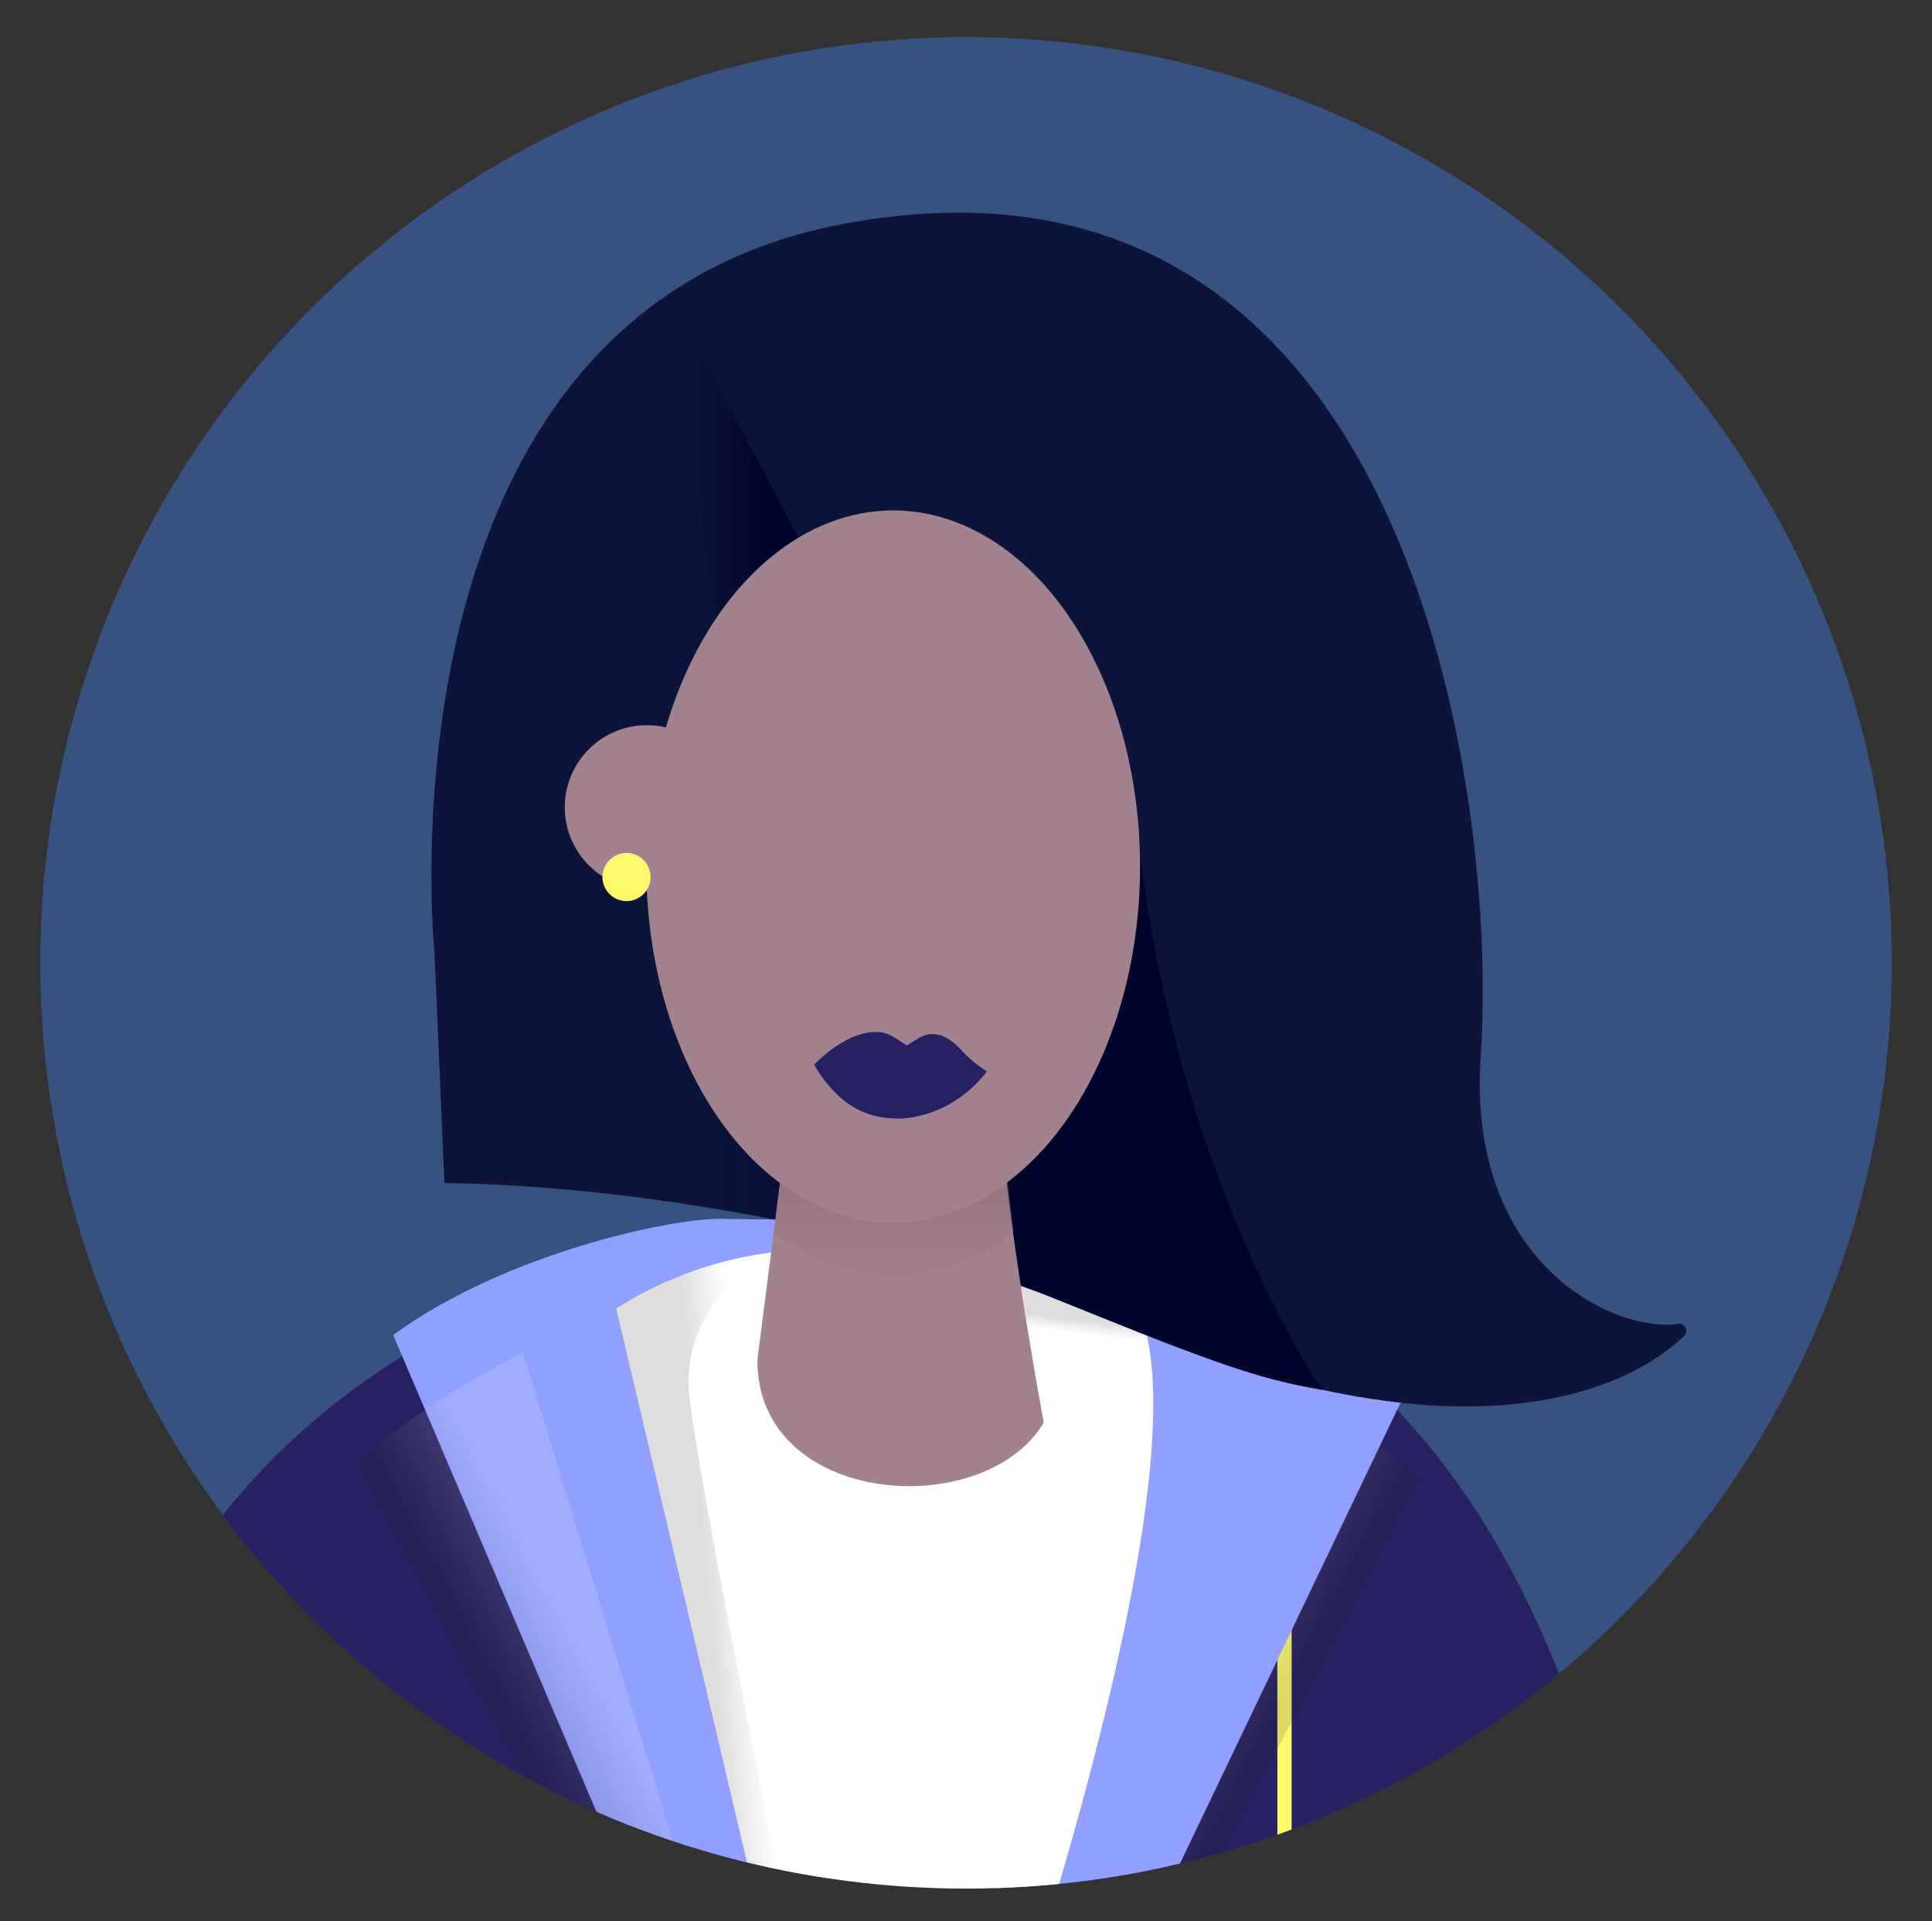
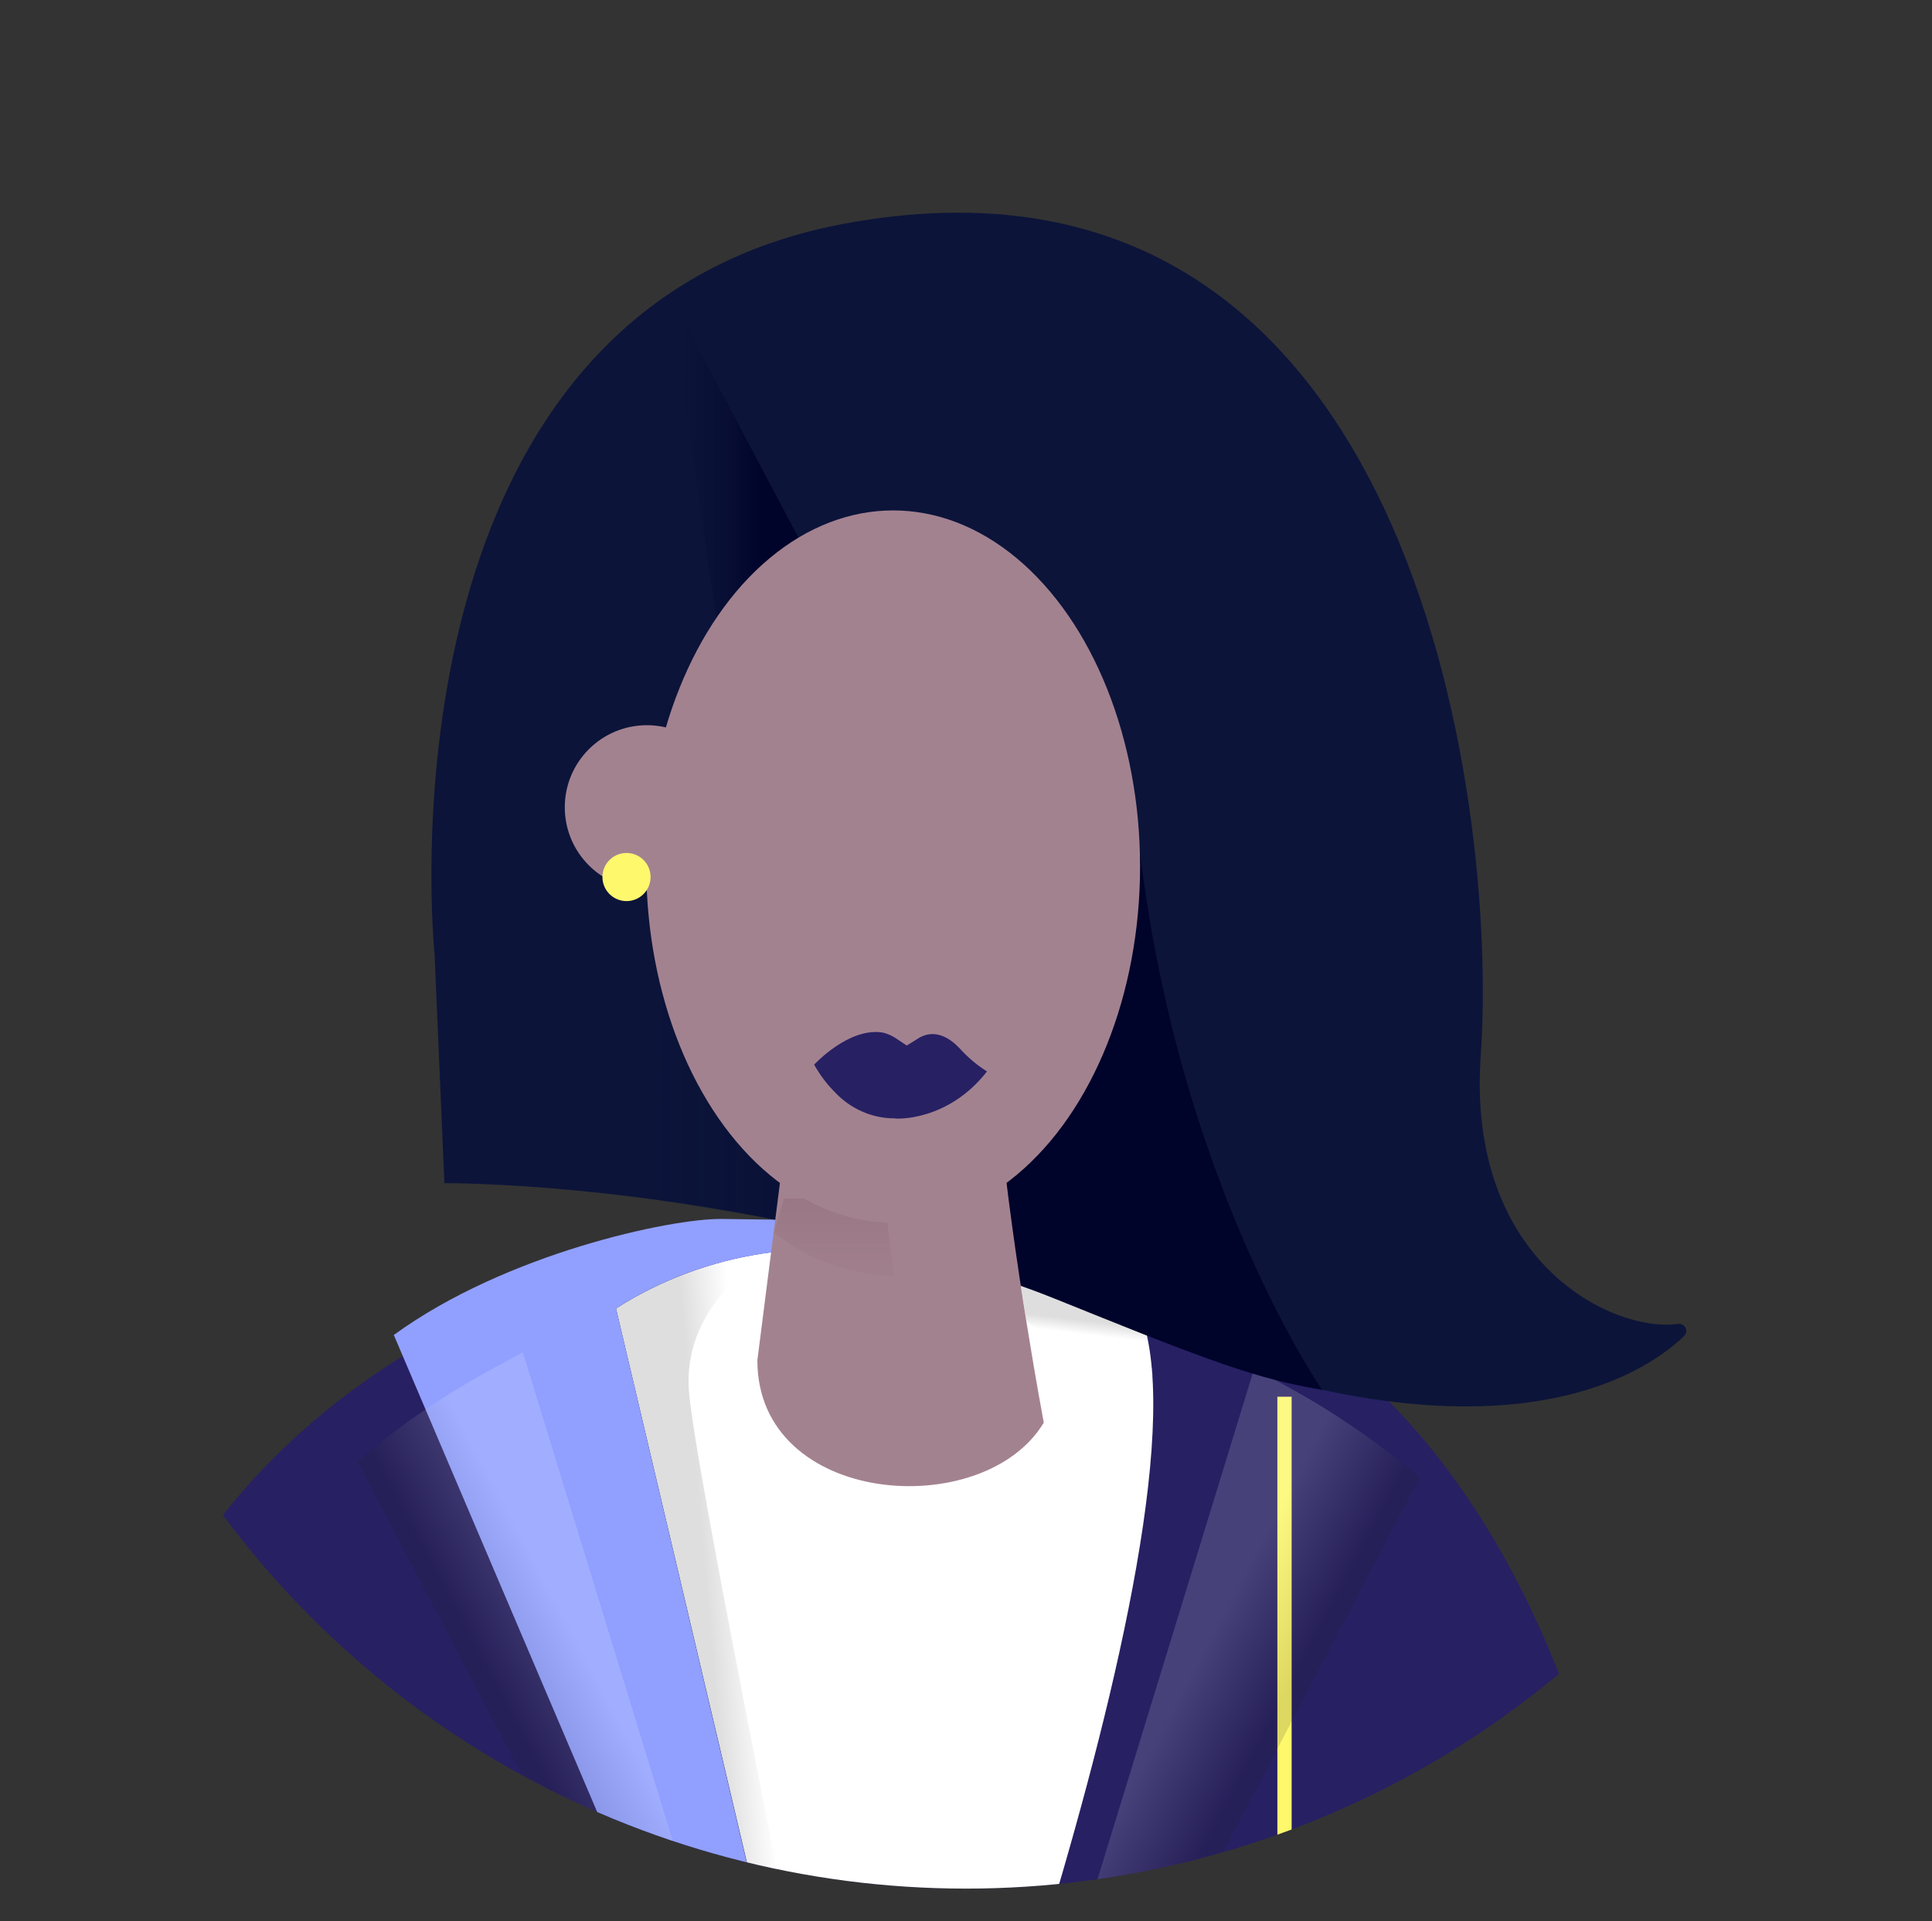
<svg xmlns="http://www.w3.org/2000/svg" xmlns:xlink="http://www.w3.org/1999/xlink" version="1.1" id="Layer_1" x="0px" y="0px" viewBox="0 0 313 311.3" style="enable-background:new 0 0 313 311.3;" xml:space="preserve">
  <rect x="0" y="0" width="313" height="311.3" fill="#333333" stroke="none" />
  <style type="text/css">
	.st0{clip-path:url(#SVGID_2_);}
	.st1{opacity:0.4;}
	.st2{fill:#3B7EF4;}
	.st3{fill:none;}
	.st4{fill:#272063;}
	.st5{fill:none;stroke:#FEF86D;stroke-width:2.31;stroke-miterlimit:10;}
	.st6{opacity:0.15;fill:url(#SVGID_3_);enable-background:new    ;}
	.st7{fill:#91A0FF;}
	.st8{fill:#FFFFFF;}
	.st9{opacity:0.15;fill:url(#SVGID_4_);enable-background:new    ;}
	.st10{opacity:0.15;fill:url(#SVGID_5_);enable-background:new    ;}
	.st11{fill:#0C143A;}
	.st12{fill:url(#SVGID_6_);}
	.st13{fill:#A38290;}
	.st14{fill:url(#SVGID_7_);}
	.st15{opacity:0.15;fill:url(#SVGID_8_);enable-background:new    ;}
	.st16{fill:url(#SVGID_9_);}
	.st17{fill:#FEF86D;}
</style>
  <title>shelly-profile</title>
  <g>
    <g id="Layer_2_1_">
      <g id="Layer_1-2">
        <g>
          <defs>
            <circle id="SVGID_1_" cx="156.5" cy="156" r="150" />
          </defs>
          <clipPath id="SVGID_2_">
            <use xlink:href="#SVGID_1_" style="overflow:visible;" />
          </clipPath>
          <g class="st0">
            <g class="st1">
-               <circle class="st2" cx="156.5" cy="156" r="150" />
-             </g>
+               </g>
            <circle class="st3" cx="156.5" cy="156" r="150" />
            <circle class="st3" cx="156.5" cy="156" r="150" />
            <path class="st4" d="M266.8,338.2c0,0-3.3-126.1-96.2-137.8S24.3,241,18,285.8s126.4,87,126.4,87L266.8,338.2z" />
            <line class="st5" x1="208.1" y1="226.3" x2="208.1" y2="354.8" />
            <linearGradient id="SVGID_3_" gradientUnits="userSpaceOnUse" x1="8528.04" y1="94.609" x2="8514.5" y2="87.439" gradientTransform="matrix(-1 0 0 -1 8703.74 398)">
              <stop offset="0" style="stop-color:#FFFFFF" />
              <stop offset="1" style="stop-color:#231F20" />
            </linearGradient>
            <path class="st6" d="M227.6,237.4l2.4,2l-77.6,147.9l50.8-165.6l6.5,3.6C216,228.8,222,232.9,227.6,237.4z" />
-             <path class="st7" d="M175.6,202.7c-1-2.4,34.5,3.6,54.4,18.1l-84,175.5c0,0-4.8-8.5-1.6-23.6       C152.9,333.1,186.4,228.9,175.6,202.7z" />
-             <path class="st7" d="M121.8,219l10.8-21.3l-15.8-0.2l0,0c-8.2-0.1-35,5.6-53.1,18.8l75.5,177.1l3.1-33.8L121.8,219z" />
            <path class="st8" d="M99.8,212c7.2-4.6,15.3-7.6,23.8-8.9c14.2-2.1,36.6-3.8,54.8,2.7c29.1,10.3-26.4,158.9-26.4,158.9l-14.7,6       L99.8,212z" />
            <linearGradient id="SVGID_4_" gradientUnits="userSpaceOnUse" x1="124.81" y1="110.923" x2="116.95" y2="110.243" gradientTransform="matrix(1 0 0 -1 0 398)">
              <stop offset="0" style="stop-color:#FFFFFF" />
              <stop offset="1" style="stop-color:#231F20" />
            </linearGradient>
            <path class="st9" d="M125,202.8c0,0-14.4,7.8-13.4,22.4c0.9,14.2,27.9,144.8,27.9,144.8l-20.8-43.5l-30-117.1L125,202.8z" />
            <path class="st7" d="M137.2,370.6L99.8,212c7.2-4.6,15.3-7.6,23.8-8.9c2.1-0.3,4.4-0.6,6.8-0.9l2.3-4.5l-15.8-0.2l0,0       c-8.2-0.1-35,5.6-53.1,18.8l75.5,177.1l2.2-24.5L137.2,370.6z" />
            <linearGradient id="SVGID_5_" gradientUnits="userSpaceOnUse" x1="175.983" y1="181.723" x2="176.263" y2="184.023" gradientTransform="matrix(1 0 0 -1 0 398)">
              <stop offset="0" style="stop-color:#FFFFFF" />
              <stop offset="1" style="stop-color:#231F20" />
            </linearGradient>
            <path class="st10" d="M185.8,216.4l1,6.5c-14.7-3-20.5-8.9-20.5-8.9l-0.9-5.7C165.4,208.3,175.8,212,185.8,216.4z" />
            <path class="st11" d="M136.5,36.3c92.8-17.5,106.2,94.4,103.4,134.6c-2.4,33.6,21.4,45.1,32,43.6c0.6-0.1,1.2,0.4,1.3,1       c0,0.4-0.1,0.7-0.4,1c-8,7.7-34,22.4-92.8-2.5c-53.5-22.7-108-22.3-108-22.3l-1.6-37.2C70.4,154.5,59.7,50.8,136.5,36.3z" />
            <linearGradient id="SVGID_6_" gradientUnits="userSpaceOnUse" x1="99.268" y1="156.435" x2="214.28" y2="156.435">
              <stop offset="0" style="stop-color:#0C1439;stop-opacity:0" />
              <stop offset="0.569" style="stop-color:#00032A" />
            </linearGradient>
            <path class="st12" d="M128.5,87.6c0,0-37,21.3-27.8,99.6v6.6c0,0,39.5,4.2,68.4,15.9c28.2,11.4,34.3,13.6,45.1,15.5       c0,0-25.8-37.2-30.4-96.3L128.5,87.6z" />
            <path class="st13" d="M127.7,181.1l-5,39.3c0,23.7,36.7,26.3,46.4,10.1c0,0-5-26.5-7.2-49.4S127.7,181.1,127.7,181.1z" />
            <linearGradient id="SVGID_7_" gradientUnits="userSpaceOnUse" x1="144.755" y1="221" x2="144.755" y2="168.514">
              <stop offset="0" style="stop-color:#A38290;stop-opacity:0" />
              <stop offset="1" style="stop-color:#7E5863" />
            </linearGradient>
-             <path class="st14" d="M125.4,199.7c5.5,4.4,12.3,6.9,19.4,7c7.1-0.1,14-2.7,19.4-7.2l-1.5-12.5H127L125.4,199.7z" />
+             <path class="st14" d="M125.4,199.7c5.5,4.4,12.3,6.9,19.4,7l-1.5-12.5H127L125.4,199.7z" />
            <circle class="st13" cx="104.8" cy="130.8" r="13.3" />
            <linearGradient id="SVGID_8_" gradientUnits="userSpaceOnUse" x1="112.219" y1="97.234" x2="98.678" y2="90.064" gradientTransform="matrix(1 0 0 -1 0 398)">
              <stop offset="0" style="stop-color:#FFFFFF" />
              <stop offset="1" style="stop-color:#231F20" />
            </linearGradient>
            <path class="st15" d="M60.3,234.8l-2.4,2l77.6,147.9L84.7,219.1l-6.6,3.6C71.9,226.2,65.9,230.2,60.3,234.8z" />
            <linearGradient id="SVGID_9_" gradientUnits="userSpaceOnUse" x1="108.42" y1="317.685" x2="135.06" y2="317.685" gradientTransform="matrix(1 0 0 -1 0 398)">
              <stop offset="0" style="stop-color:#0C1439;stop-opacity:0" />
              <stop offset="0.569" style="stop-color:#00032A" />
            </linearGradient>
            <polygon class="st16" points="135.1,98 108.4,47.5 117.9,113.2      " />
            <ellipse class="st13" cx="144.7" cy="140.4" rx="40" ry="57.7" />
            <path class="st4" d="M159.9,173.6c-1.6-1-3-2.2-4.3-3.6c-2.1-2.3-4.4-3.1-6.6-1.9l-2.1,1.3l-1.5-1c-0.7-0.5-1.5-0.9-2.4-1.1       c-5.5-0.9-11.1,5.2-11.1,5.2c0.9,1.6,2,3.1,3.3,4.4c2.5,2.7,6,4.3,9.7,4.3l0,0C145,181.3,153.5,181.8,159.9,173.6z" />
            <circle class="st17" cx="101.5" cy="142.1" r="3.9" />
          </g>
        </g>
      </g>
    </g>
  </g>
</svg>